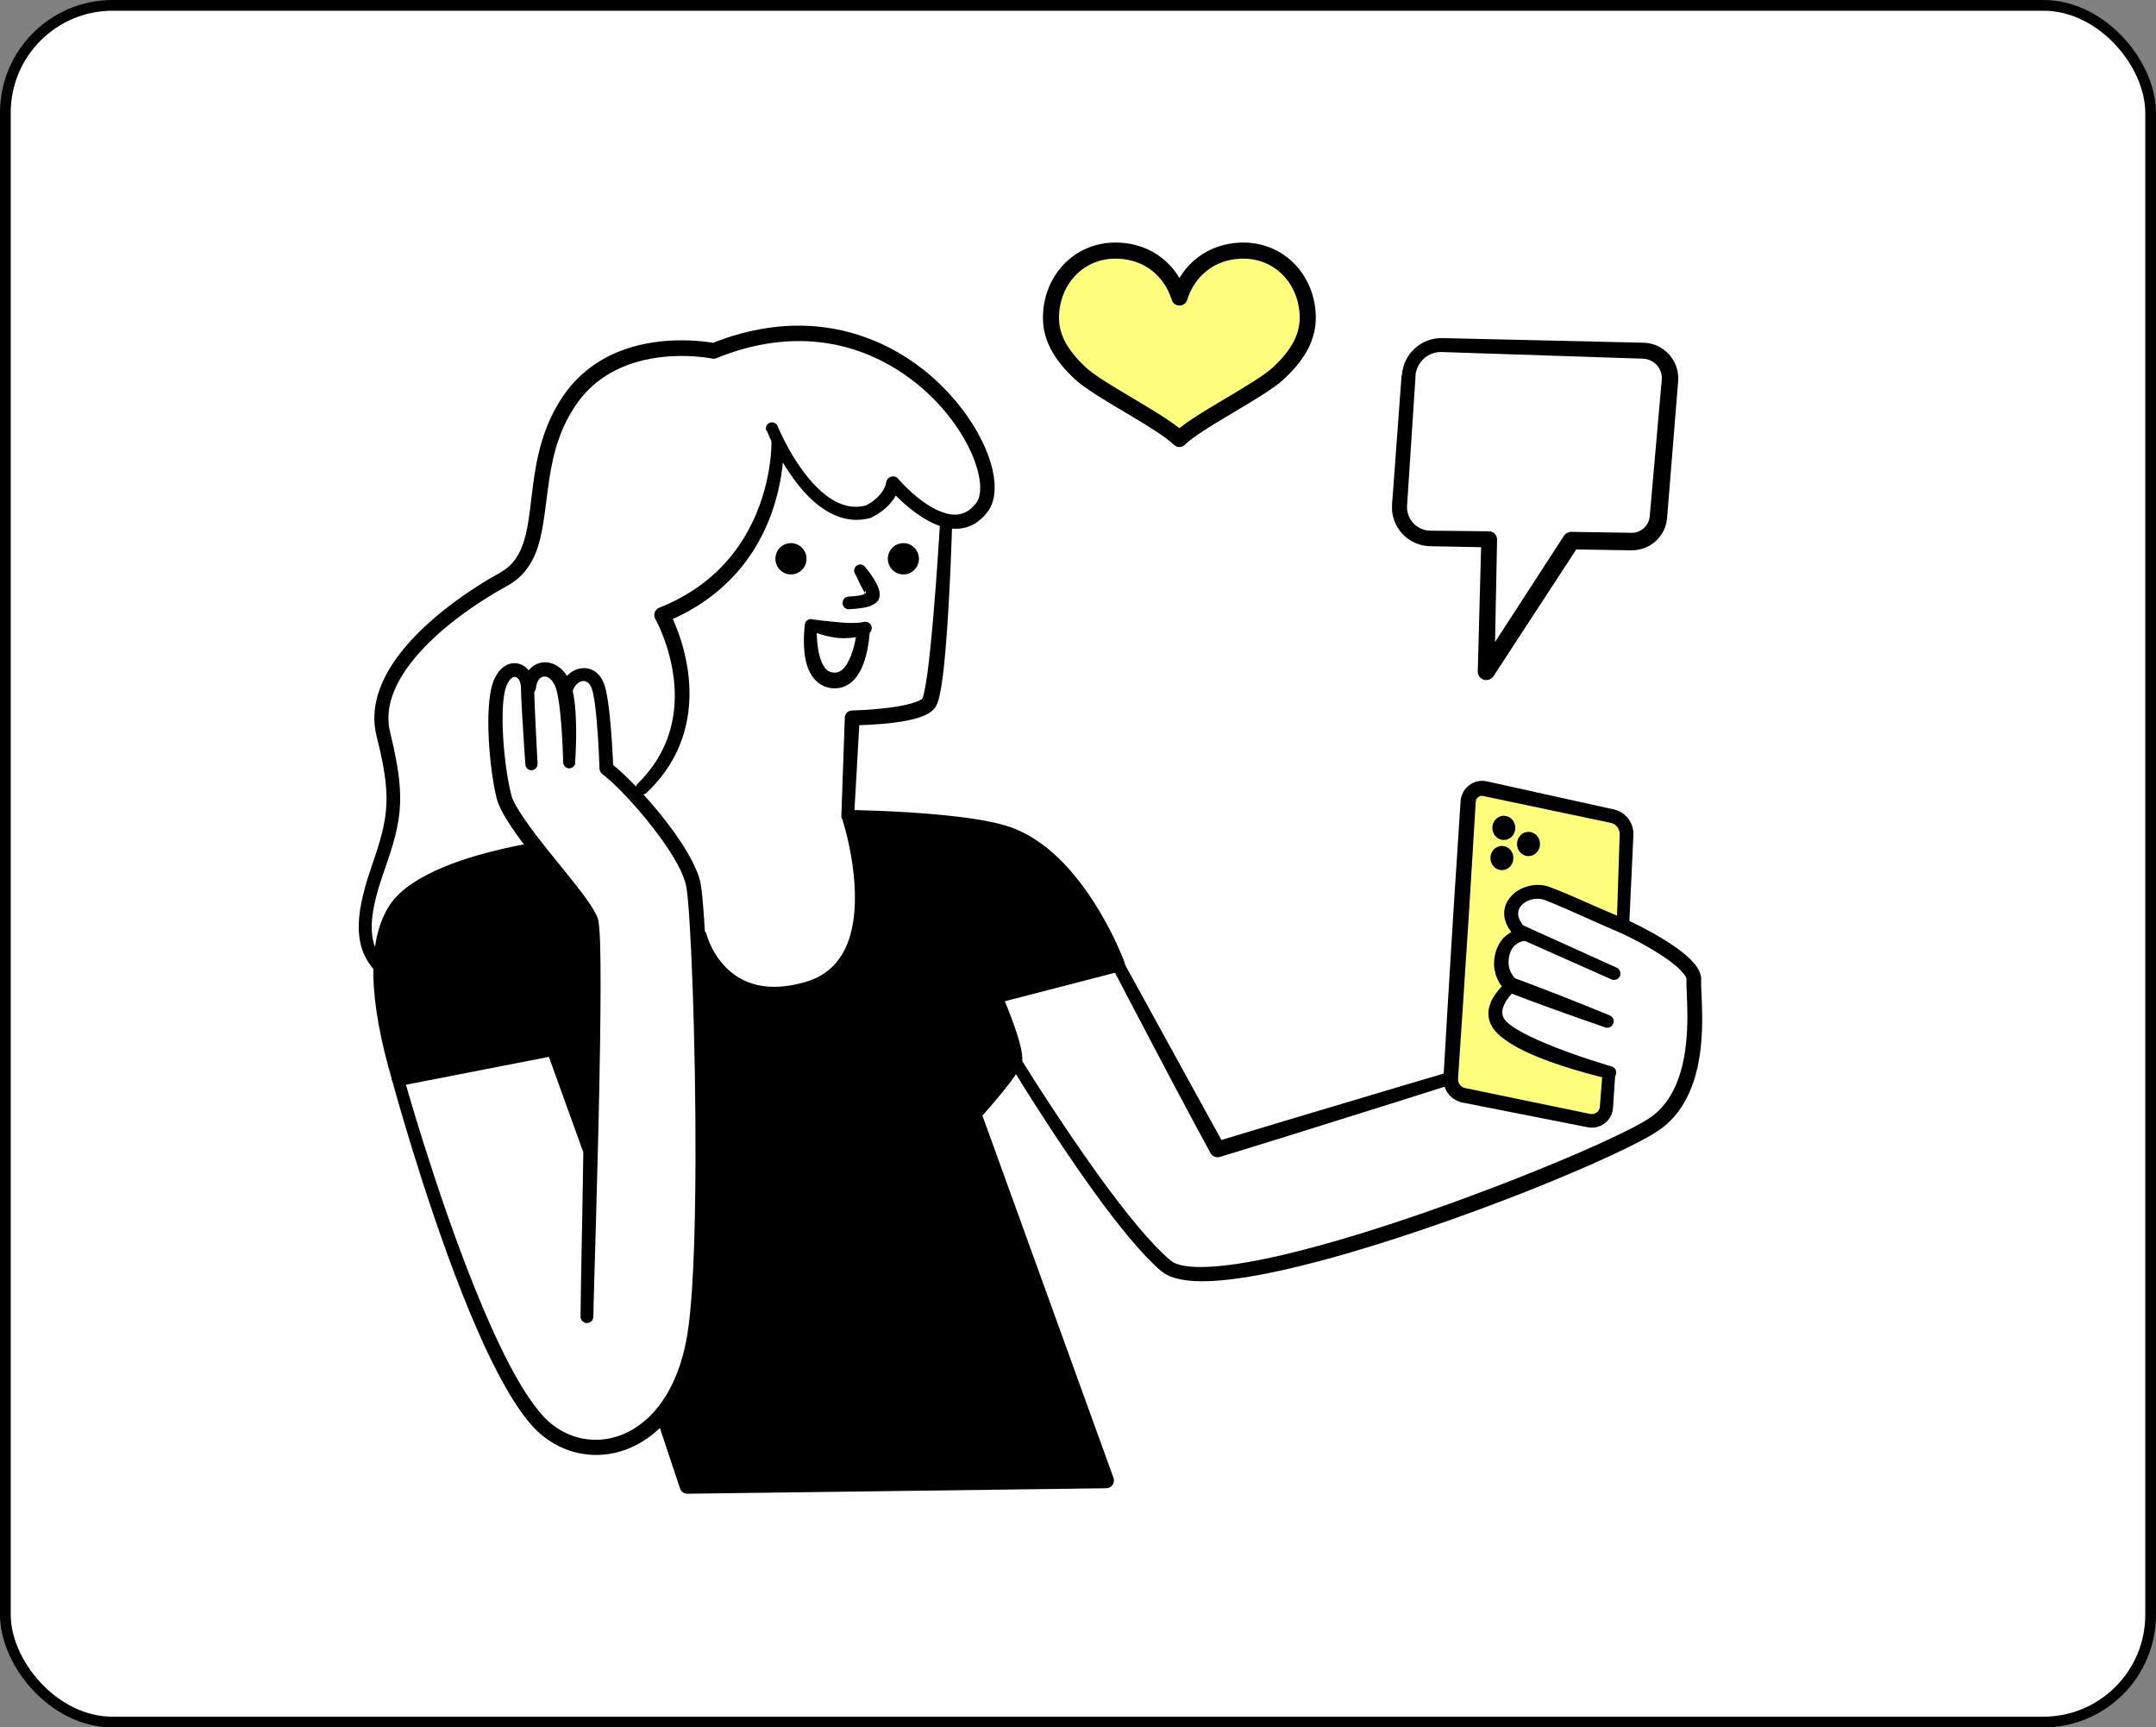
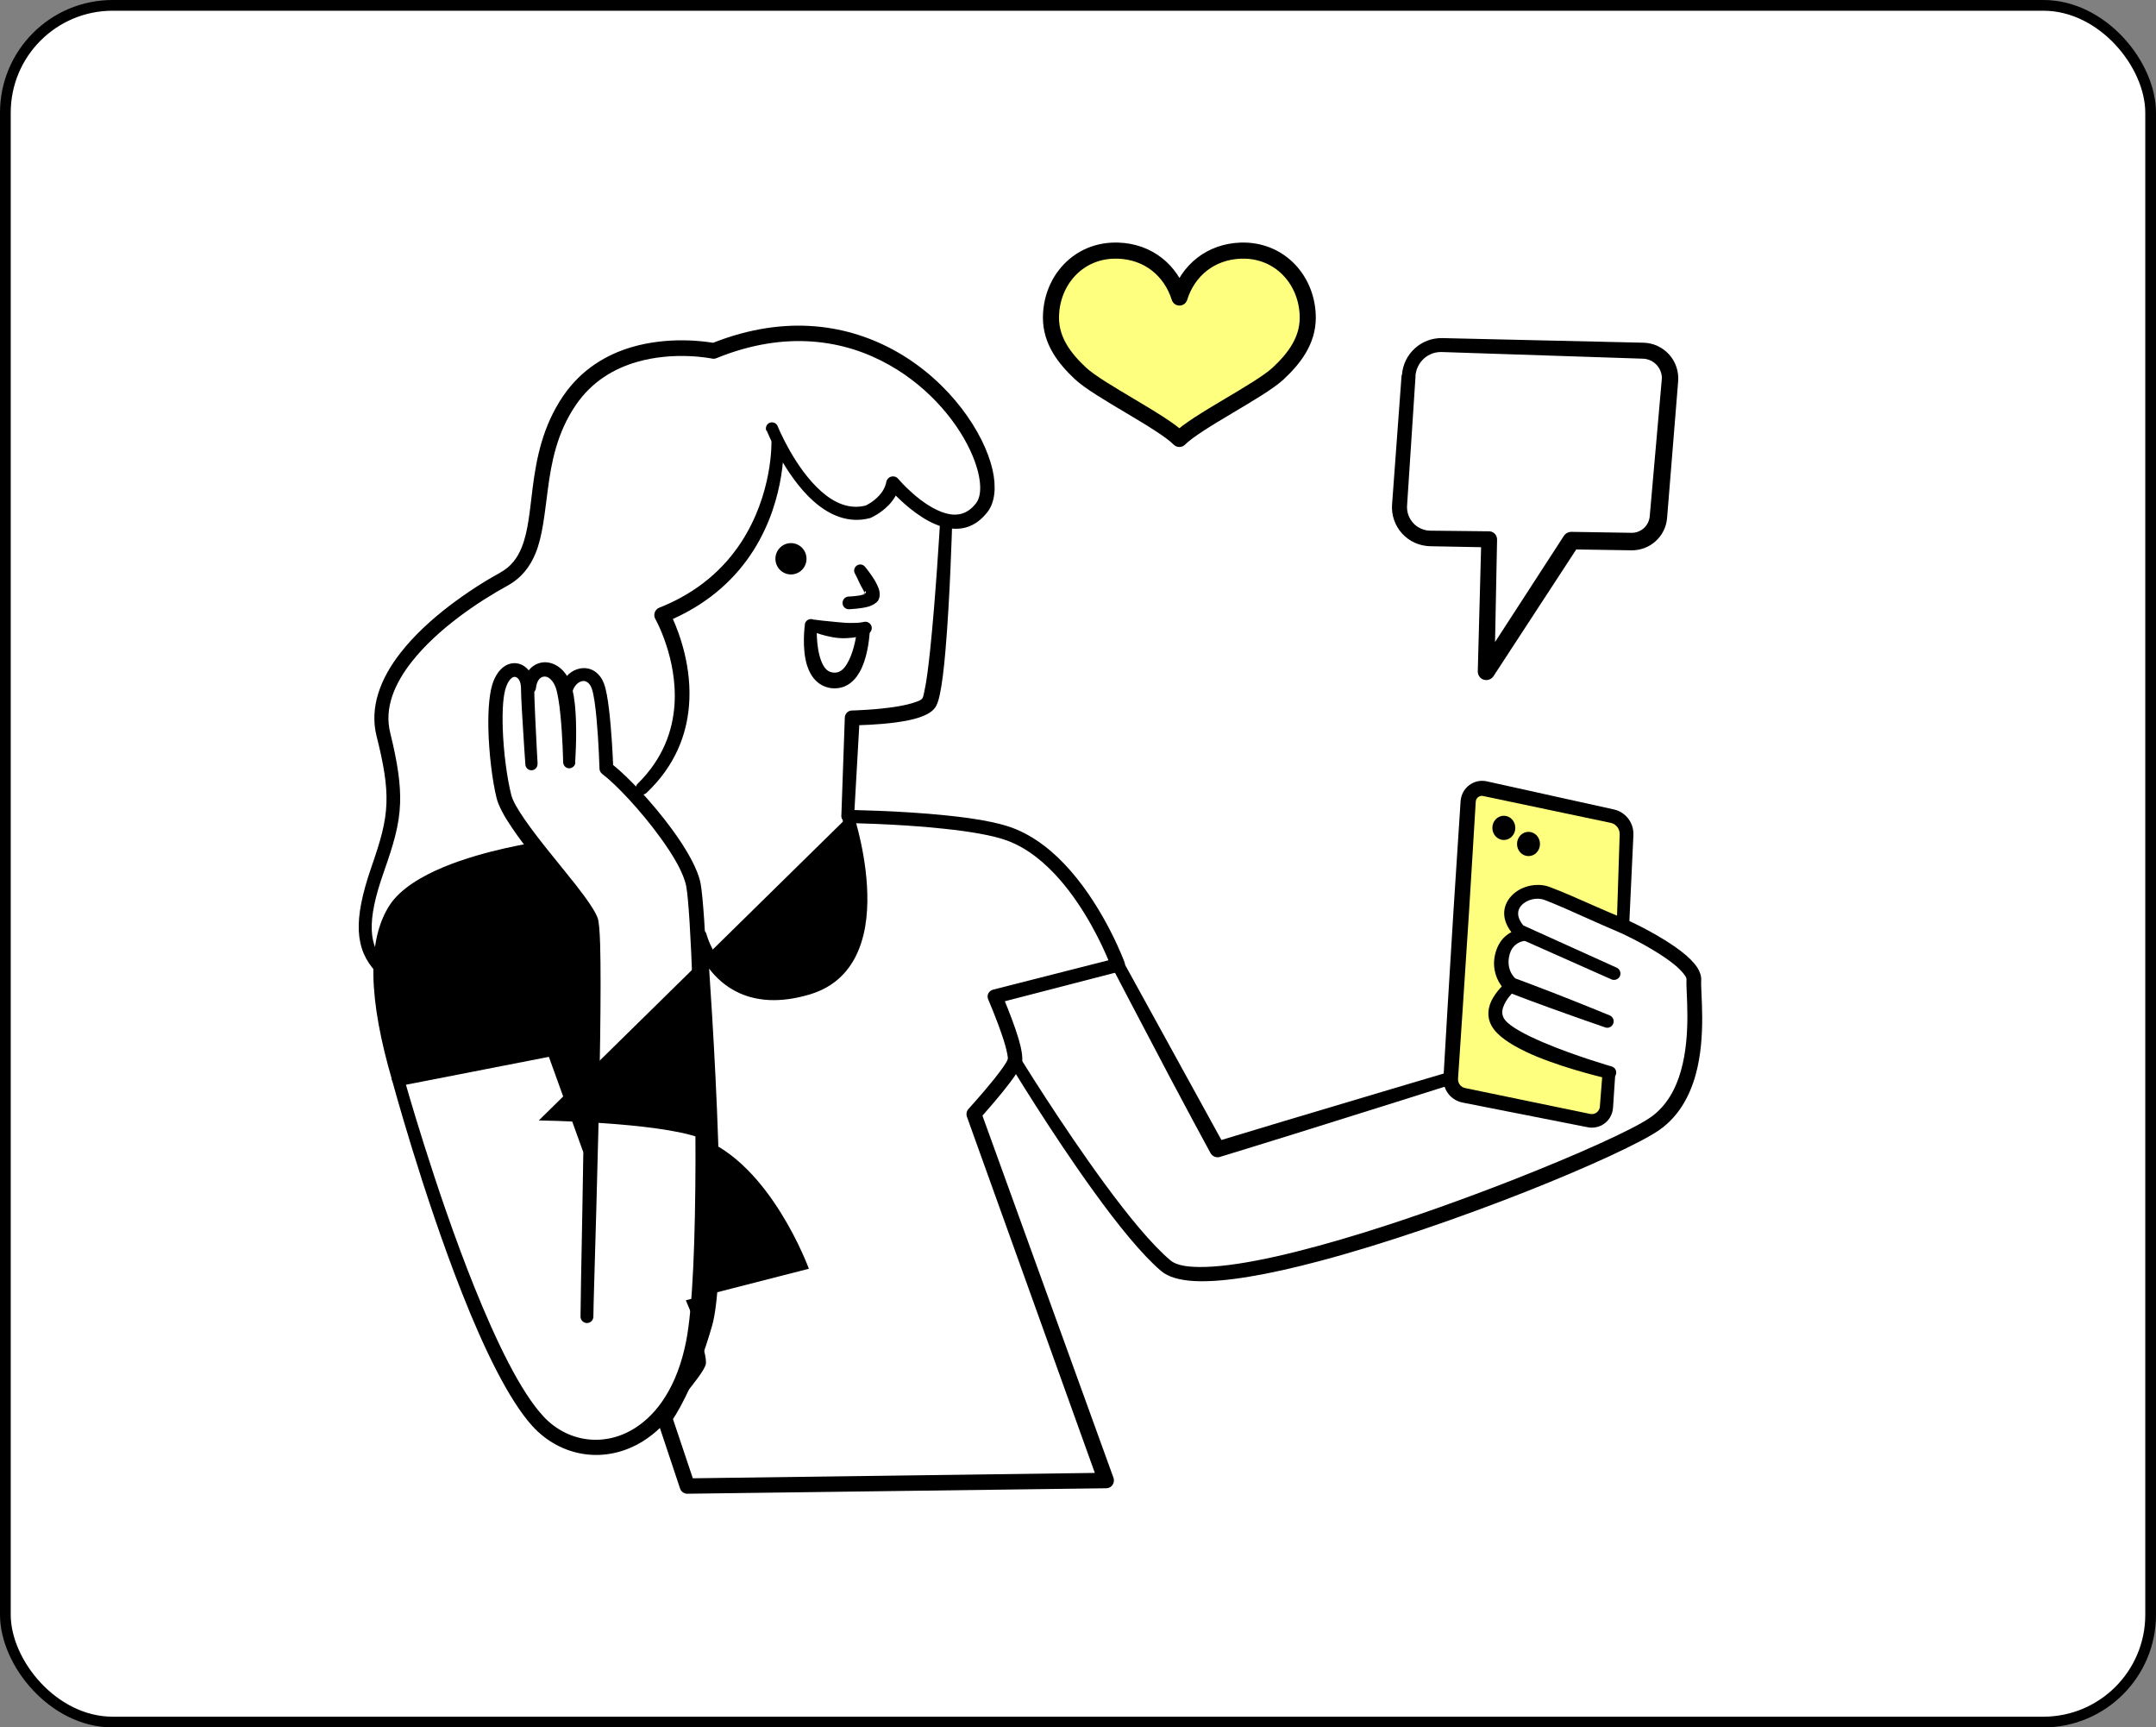
<svg xmlns="http://www.w3.org/2000/svg" id="_レイヤー_2" data-name="レイヤー 2" viewBox="0 0 201 161">
  <rect x="0" y="0" width="201" height="161" fill="#808080" stroke="none" />
  <defs>
    <style>
      .cls-1, .cls-2, .cls-3 {
        fill-rule: evenodd;
      }

      .cls-1, .cls-4 {
        fill: #fff;
      }

      .cls-4 {
        stroke-miterlimit: 10;
      }

      .cls-4, .cls-5 {
        stroke: #000;
      }

      .cls-6, .cls-3 {
        fill: #ff0;
      }

      .cls-7, .cls-3 {
        opacity: .5;
      }

      .cls-5 {
        fill: none;
        stroke-linecap: round;
        stroke-linejoin: round;
        stroke-width: 1.5px;
      }
    </style>
  </defs>
  <g id="_レイヤー_2-2" data-name="レイヤー 2">
    <rect class="cls-4" x=".5" y=".5" width="200" height="160" rx="10" ry="10" />
    <g>
      <g class="cls-7">
        <path class="cls-6" d="M115.67,23.36c-2.8.1-4.92,1.84-5.71,4.37-.8-2.54-2.92-4.28-5.72-4.37-3.68-.13-6.26,2.8-6.26,6.26,0,2.16,1.29,3.82,2.76,5.19,1.73,1.61,7.58,4.47,9.21,6.1,1.63-1.63,7.48-4.49,9.21-6.1,1.47-1.37,2.76-3.03,2.76-5.19,0-3.46-2.58-6.39-6.26-6.26Z" />
      </g>
      <path class="cls-5" d="M115.67,23.36c-2.8.1-4.92,1.84-5.71,4.37-.8-2.54-2.92-4.28-5.72-4.37-3.68-.13-6.26,2.8-6.26,6.26,0,2.16,1.29,3.82,2.76,5.19,1.73,1.61,7.58,4.47,9.21,6.1,1.63-1.63,7.48-4.49,9.21-6.1,1.47-1.37,2.76-3.03,2.76-5.19,0-3.46-2.58-6.39-6.26-6.26Z" />
      <g>
        <path class="cls-1" d="M88.51,48.66s3.87.54,3.51-3.76c-.36-4.3-6.35-15.1-19.5-13.69l-5.66,1.48s-10.88-1.6-14.11,4.55c-3.23,6.15-2.18,11.62-3.11,13.6,0,0-1.41,2.62-4.41,4.39-3.01,1.77-7.48,4.73-8.65,8.15-1.17,3.42-1.02,4.55-.38,7.12.64,2.57.94,4.6.12,7.21-.83,2.6-3.96,6.79-1.22,11.89,0,0,2.53,14.25,3.93,18.4,1.4,4.15,8.55,23.08,12.2,25.43,3.65,2.35,8.28,1.79,11.46-2.64,3.19-4.43,3.26-38.72,2.96-39.64-.3-.92,5.18,3.65,11.26.34,4.71-2.56,3.89-8.79,2.36-15.42l.14-9.24s6.06.51,7.08-1.16c1.01-1.67,2.02-17.01,2.02-17.01Z" />
-         <path class="cls-1" d="M92.99,92.99l1.94,6.33s10.52,17.9,14.6,18.84c0,0,3.61,2.05,15.73-1.85,12.12-3.9,29.01-10.62,30.56-12.62,1.54-2,2.86-8.83,1.81-13.26,0,0-4.83-3.95-11.55-6.47,0,0-4.82-2.3-5.04.84,0,0-.11,1.53.63,2.21,0,0-3.31,2.37-.95,4.97,0,0-1.84.76-1.01,2.86.83,2.1,10.06,5.11,10.06,5.11l-.12,3.9s-.43,1.12-1.49.72c-1.07-.4-11.85-2.39-11.85-2.39l-1.18-1.53-21.2,6.14-10.3-17.14-10.65,3.34Z" />
        <path class="cls-3" d="M137.99,73.29s-1.07.39-1.21,2.33c-.14,1.93-1.38,25.55-1.38,25.55,0,0,.22.61,1.89,1.08,1.67.47,10.91,2.32,10.91,2.32,0,0,1.15.38,1.5-1.05.34-1.44.28-3.4.28-3.4,0,0-9.49-3.05-10.01-4.55-.53-1.49-.46-2.58.78-3.55,0,0-1.31-1.74-.65-2.92.66-1.18,1.67-1.93,1.67-1.93,0,0-1.4-1.88-.45-2.9.95-1.02,2.06-1.22,2.93-1,.87.23,6.93,2.85,6.93,2.85l.51-8.42s-.49-1.49-1.74-1.72c-1.25-.23-11.95-2.7-11.95-2.7Z" />
        <path class="cls-2" d="M71.48,40.13s1.66,4.19,4.37,6.59c1.48,1.31,3.27,2.09,5.25,1.57.03,0,.06-.02.08-.03,0,0,.92-.39,1.7-1.21.23-.25.45-.53.63-.86.92.92,2.62,2.42,4.37,2.91,1.48.42,2.99.19,4.21-1.42.65-.86.82-2.25.44-3.91-.79-3.44-3.94-8.14-8.88-10.96-4.43-2.53-10.29-3.57-17.17-.86-.88-.15-4.17-.6-7.58.4-2.31.68-4.67,2.03-6.4,4.56-1.92,2.83-2.49,5.82-2.84,8.55-.27,2.09-.4,4.01-1.02,5.55-.39.98-.99,1.8-2.01,2.36-2.87,1.59-6.8,4.28-9.28,7.46-1.88,2.4-2.92,5.09-2.24,7.79.68,2.68.97,4.53.92,6.19-.06,1.94-.58,3.62-1.43,6.08-.85,2.47-1.22,4.35-1.15,5.87.08,1.58.62,2.79,1.62,3.85.23.24.6.25.84.03.24-.23.25-.6.03-.84-.8-.85-1.23-1.83-1.28-3.09-.06-1.4.31-3.13,1.11-5.4.91-2.6,1.46-4.38,1.53-6.45.06-1.75-.22-3.71-.92-6.56-.58-2.32.41-4.59,2.02-6.64,2.38-3.02,6.15-5.56,8.89-7.06,1.33-.73,2.13-1.78,2.65-3.06.66-1.63.83-3.68,1.13-5.89.33-2.53.84-5.3,2.62-7.91,1.51-2.21,3.58-3.38,5.6-3.98,3.61-1.07,7.08-.34,7.08-.34.14.03.29.02.43-.04,6.46-2.63,11.97-1.71,16.13.65,3.86,2.18,6.56,5.58,7.76,8.49.42,1.02.66,1.97.69,2.79.02.64-.08,1.18-.37,1.57-.81,1.08-1.82,1.24-2.81.97-2.29-.63-4.47-3.23-4.47-3.23-.16-.19-.4-.26-.64-.2-.23.06-.41.25-.46.49-.1.54-.38.97-.69,1.3-.5.54-1.09.84-1.24.91-1.55.39-2.93-.27-4.1-1.29-2.54-2.22-4.1-6.11-4.1-6.11-.12-.29-.45-.43-.74-.32-.29.12-.43.45-.32.74Z" />
        <path class="cls-2" d="M71.92,41.19s.14,4.85-2.85,9.39c-1.54,2.34-3.92,4.6-7.61,6.06-.2.08-.35.24-.42.44-.07.2-.05.42.05.6,0,0,2.09,3.67,1.79,8.03-.17,2.4-1.06,5-3.43,7.33-.24.23-.24.61-.02.84.23.24.61.24.84.02,2.69-2.54,3.73-5.42,3.96-8.08.31-3.58-.88-6.75-1.5-8.13,3.6-1.62,5.96-3.95,7.5-6.37,3.14-4.94,2.83-10.19,2.83-10.19-.01-.31-.28-.56-.59-.54-.31.01-.56.28-.54.59Z" />
        <path class="cls-2" d="M49.98,79.08s-10.44,1.58-13.08,5.59c-2.12,3.22-1.73,8.82.35,15.82l14.39-2.82,3.33,9.3s-.21-19.06-.63-20.85c-.43-1.79-4.36-7.02-4.36-7.02Z" />
        <path class="cls-2" d="M50.46,78.74c-.13-.17-.35-.25-.57-.22,0,0-4.61.67-8.53,2.29-2.12.88-4.03,2.05-5,3.5-1.1,1.65-1.6,3.9-1.55,6.62.05,2.78.67,6.08,1.75,9.76.11.35.46.57.83.5l13.78-2.69,3.14,8.7c.12.33.45.52.8.46.34-.06.59-.36.59-.71,0,0-.12-8.44-.33-14.62-.11-3.17-.25-5.76-.4-6.37-.14-.56-.58-1.45-1.17-2.41-1.33-2.19-3.33-4.83-3.33-4.83v.02ZM49.7,79.71c.46.62,1.62,2.24,2.6,3.79.68,1.09,1.28,2.13,1.43,2.75.14.59.23,3.07.31,6.12.09,3.35.15,7.38.18,10.35,0,0-1.89-5.3-1.89-5.3-.12-.34-.48-.54-.83-.47l-13.75,2.71c-.95-3.28-1.51-6.23-1.58-8.75-.07-2.41.31-4.41,1.27-5.88.84-1.28,2.54-2.28,4.39-3.07,3.13-1.33,6.72-2.05,7.86-2.25h0Z" />
-         <path class="cls-2" d="M79.05,76.12s4.52,13.51-3.71,15.97c-8.23,2.46-10.08-4.85-10.08-4.85,0,0,2.27,29.91.46,36.15-1.82,6.24-3.75,8.75-3.75,8.75l2.12,6.36,39.03-.51-12.32-34.16s3.53-3.89,3.82-4.95c.29-1.06-1.85-6-1.85-6l11.47-2.94s-3.56-9.78-10.1-12.18c-4.1-1.51-15.08-1.64-15.08-1.64Z" />
+         <path class="cls-2" d="M79.05,76.12s4.52,13.51-3.71,15.97c-8.23,2.46-10.08-4.85-10.08-4.85,0,0,2.27,29.91.46,36.15-1.82,6.24-3.75,8.75-3.75,8.75s3.53-3.89,3.82-4.95c.29-1.06-1.85-6-1.85-6l11.47-2.94s-3.56-9.78-10.1-12.18c-4.1-1.51-15.08-1.64-15.08-1.64Z" />
        <path class="cls-2" d="M79.05,75.55c-.19,0-.37.08-.49.23-.11.15-.14.34-.08.52h.03s1.96,5.88.86,10.47c-.51,2.14-1.72,3.99-4.21,4.73-2.5.74-4.36.54-5.74-.1-2.79-1.29-3.55-4.32-3.55-4.32-.08-.32-.39-.53-.72-.47-.33.05-.56.35-.53.68,0,0,1.07,14.4,1.11,25.29.02,4.71-.14,8.75-.69,10.62-.65,2.24-1.32,3.99-1.91,5.3-.99,2.24-1.74,3.21-1.74,3.21-.15.19-.19.44-.11.66l2.12,6.36c.1.3.38.5.7.49l39.03-.51c.24,0,.46-.12.59-.31.13-.19.17-.44.09-.66l-12.22-33.76c.53-.6,1.72-1.95,2.58-3.1.58-.76,1-1.45,1.1-1.83.11-.4-.02-1.25-.31-2.23-.36-1.21-.93-2.65-1.28-3.5,0,0,10.71-2.77,10.71-2.77.18-.05.33-.16.41-.33.09-.16.1-.35.04-.53,0,0-1.75-4.79-5.06-8.56-1.5-1.72-3.33-3.21-5.44-3.99-1.45-.53-3.74-.9-6.12-1.14-4.43-.46-9.17-.51-9.17-.51v.03ZM79.82,76.73c1.51.04,4.98.16,8.27.52,2.26.24,4.44.59,5.82,1.1,1.91.71,3.55,2.09,4.91,3.65,2.4,2.76,3.94,6.1,4.52,7.5l-10.76,2.74c-.19.05-.35.18-.44.35-.09.18-.09.38-.01.56,0,0,.79,1.83,1.34,3.49.2.59.36,1.17.44,1.61.03.2.07.36.04.46-.1.36-.65,1.07-1.25,1.84-1.09,1.36-2.42,2.82-2.42,2.82-.17.19-.22.46-.14.7l11.93,33.21-37.48.5-1.85-5.52c.32-.48.94-1.5,1.68-3.18.6-1.37,1.29-3.17,1.96-5.49.56-1.94.75-6.14.71-11.02-.06-7.82-.65-17.45-.98-22.29.65.85,1.55,1.69,2.78,2.26,1.59.73,3.74,1,6.62.14,2.96-.89,4.41-3.08,5.01-5.63.9-3.83-.19-8.49-.7-10.32h0Z" />
        <path class="cls-2" d="M36.54,100.63s2.85,10.55,6.52,19.85c2.05,5.21,4.38,10.02,6.58,12.44,2.66,2.91,6.8,3.56,10.26,1.43,2.46-1.51,4.59-4.44,5.51-9.03.65-3.25.9-9.98.9-17.2,0-11.16-.57-23.48-.99-25.75-.25-1.37-1.32-3.24-2.68-5.09-1.8-2.46-4.1-4.88-5.48-5.98-.03-.83-.15-3.23-.38-5.16-.12-1.03-.28-1.93-.47-2.42-.44-1.16-1.35-1.57-2.21-1.42-.76.13-1.52.72-1.85,1.75-.1.31.07.65.38.75.31.1.65-.07.75-.38.17-.53.53-.87.91-.94.36-.06.69.18.87.67.21.56.35,1.69.46,2.89.2,2.18.27,4.6.27,4.6,0,.19.1.37.25.49,1.27.95,3.61,3.43,5.42,5.93,1.21,1.66,2.19,3.33,2.42,4.56.41,2.24.89,14.45.86,25.5-.02,7.1-.24,13.73-.88,16.92-.81,4.09-2.64,6.75-4.83,8.1-2.85,1.77-6.27,1.25-8.48-1.14-2.14-2.32-4.38-6.97-6.4-11.98-3.71-9.21-6.62-19.67-6.62-19.67-.08-.3-.4-.48-.7-.4-.3.08-.48.4-.4.7Z" />
        <path class="cls-2" d="M53.62,71.04s.18-2.41.04-4.61c-.03-.55-.09-1.08-.17-1.56-.12-.68-.29-1.26-.5-1.65-.63-1.17-1.65-1.61-2.49-1.47-.85.15-1.66.87-1.72,2.27-.03.33.22.61.55.64.33.03.61-.22.64-.55.07-.62.34-1,.73-1.05.38-.05.76.27,1.02.81.15.3.24.74.33,1.25.08.44.14.93.19,1.44.22,2.12.26,4.46.26,4.46,0,.31.24.58.55.59.31,0,.58-.24.59-.55Z" />
        <path class="cls-2" d="M50.12,71.17s-.13-2.23-.22-4.26c-.05-1.17-.1-2.28-.09-2.81,0-1.28-.74-2.11-1.54-2.26-.73-.15-1.67.22-2.24,1.58-.39.92-.54,2.62-.5,4.48.05,2.31.37,4.89.77,6.5.18.71.69,1.66,1.41,2.72,1.33,1.98,3.37,4.39,4.87,6.32.87,1.12,1.56,2.05,1.75,2.61.08.24.11.94.15,1.99.07,2.02.07,5.2.04,8.83-.08,10.33-.41,24.32-.4,25.84,0,.33.27.6.6.6.33,0,.6-.27.6-.6,0-1.52.49-15.5.63-25.82.05-3.66.06-6.86,0-8.89-.04-1.27-.12-2.12-.22-2.41-.22-.64-.98-1.75-1.99-3.04-1.49-1.9-3.52-4.27-4.85-6.21-.61-.89-1.08-1.67-1.23-2.27-.39-1.53-.72-3.99-.79-6.19-.05-1.64.02-3.14.35-3.96.14-.35.31-.6.5-.74.1-.07.21-.11.31-.09.34.06.53.49.54,1.03,0,.44.04,1.24.09,2.16.12,2.17.32,4.98.32,4.98.02.31.29.55.6.53.31-.02.55-.29.53-.6Z" />
        <path class="cls-2" d="M87.62,48.98s-.39,6.7-.9,11.57c-.17,1.59-.34,2.98-.54,3.87-.07.32-.11.56-.19.67-.11.15-.35.25-.65.35-.45.16-1.01.29-1.59.39-1.99.34-4.31.39-4.31.39-.37,0-.67.29-.68.66l-.32,9.1c-.01.33.24.61.57.62.33.02.61-.24.62-.57l.48-8.44c1.02-.03,3.07-.13,4.65-.47.65-.14,1.23-.32,1.66-.55.35-.18.61-.4.77-.63.14-.2.31-.61.43-1.22.2-.93.38-2.38.52-4.04.43-4.91.62-11.66.62-11.66.01-.31-.23-.58-.54-.59-.31-.01-.58.23-.59.54Z" />
        <ellipse cx="73.74" cy="52.08" rx="1.45" ry="1.46" />
-         <path class="cls-2" d="M84.22,50.62c.8,0,1.45.66,1.45,1.46s-.65,1.46-1.45,1.46-1.45-.66-1.45-1.46.65-1.46,1.45-1.46Z" />
        <path class="cls-2" d="M80.59,55.24c-.04.06-.08.12-.08.16-.46.18-1.43.2-1.43.2-.33.04-.56.33-.53.66.04.33.33.56.66.52,0,0,.97-.04,1.67-.22.46-.12.8-.35.96-.55.16-.22.26-.66.07-1.18-.12-.32-.33-.72-.57-1.07-.33-.5-.67-.9-.67-.9-.18-.26-.53-.33-.79-.15-.26.18-.33.53-.15.79,0,0,.25.5.5,1.04.1.21.3.5.37.7ZM80.61,55.35c.11-.07.16-.15.09-.25-.02-.03-.05.04-.06.06-.01.02-.04.05-.06.08.02.04.03.08.03.11-.03.02-.07.04-.11.05,0,.02.01.03.04.03.05,0,.07-.04.07-.08Z" />
        <path class="cls-2" d="M75.8,58.87s.48.21,1.21.39c.37.09.79.18,1.25.21.25.02.51.02.77,0,.63-.03,1.26-.15,1.82-.36.31-.1.49-.43.4-.74-.1-.31-.43-.49-.74-.4-.4.09-.83.09-1.26.09-.42,0-.84-.05-1.23-.08-1.05-.09-1.88-.2-1.88-.2-.3-.09-.62.08-.71.38-.09.3.08.62.38.71Z" />
        <path class="cls-2" d="M75.04,58.2s-.32,2.2.21,3.85c.35,1.08,1.05,1.9,2.19,2.08,1.24.16,2.13-.48,2.71-1.51.67-1.18.89-2.89.94-3.85.03-.33-.22-.62-.55-.64-.33-.03-.62.22-.64.55-.09.81-.35,2.25-.96,3.23-.3.49-.7.86-1.3.77-.58-.07-.87-.55-1.08-1.08-.53-1.38-.4-3.27-.4-3.27.03-.31-.19-.59-.5-.63-.31-.03-.59.19-.63.5Z" />
        <path class="cls-2" d="M103.41,89.63s2.92,5.6,5.63,10.73c1.53,2.89,3,5.62,3.82,7.12.17.3.53.45.86.35,0,0,2.86-.87,6.49-2,6.37-1.98,15.12-4.75,15.12-4.75.31-.1.49-.43.4-.74s-.43-.49-.74-.4c0,0-8.8,2.6-15.19,4.52-2.67.8-4.92,1.49-5.93,1.79l-9.44-17.16c-.15-.28-.49-.38-.77-.23-.28.15-.38.49-.23.77Z" />
        <path class="cls-2" d="M94.09,99.09s3.83,6.37,7.9,11.99c2.2,3.05,4.48,5.87,6.26,7.38.64.55,1.71.87,3.14.94,2.74.14,6.91-.61,11.61-1.86,6.19-1.64,13.32-4.13,19.28-6.48,5.99-2.37,10.81-4.62,12.4-5.73,1.81-1.26,2.84-3.14,3.4-5.15,1.01-3.63.45-7.68.52-8.8.02-.36-.09-.77-.35-1.18-.31-.48-.83-1.01-1.5-1.52-1.71-1.33-4.33-2.65-5.69-3.21-1.41-.58-3.09-1.34-4.59-1.99-.73-.31-1.42-.6-2.02-.82-1.23-.45-2.76-.04-3.57.87-.79.87-1.03,2.2.27,3.65.06.07.13.12.21.16l8.87,3.94c.3.13.65,0,.79-.3.13-.3,0-.65-.3-.79l-8.71-3.94c-.62-.75-.59-1.41-.18-1.86.5-.55,1.43-.79,2.17-.51.58.22,1.25.5,1.96.81,1.51.66,3.19,1.44,4.6,2.03,1.1.46,3.09,1.46,4.66,2.53.74.51,1.38,1.03,1.75,1.52.15.19.27.36.26.52-.08,1.08.47,5.01-.52,8.51-.48,1.69-1.33,3.29-2.85,4.35-1.63,1.13-6.76,3.45-13.02,5.9-4.26,1.66-9.03,3.38-13.6,4.8-5.81,1.8-11.28,3.13-14.87,3.23-1.5.04-2.65-.1-3.26-.62-1.73-1.45-3.95-4.17-6.1-7.1-4.08-5.55-7.94-11.84-7.94-11.84-.16-.27-.51-.35-.78-.19-.27.16-.35.51-.19.78Z" />
        <path class="cls-2" d="M142.13,86.56s-1.01-.02-1.84.75c-.39.36-.74.9-.92,1.71-.15.71-.08,1.31.07,1.8.31,1.04,1.02,1.58,1.02,1.58.06.04.12.08.19.1,0,0,1.67.65,3.58,1.34,2.5.91,5.4,1.91,5.4,1.91.31.12.65-.04.77-.35.12-.31-.04-.65-.35-.77,0,0-2.84-1.17-5.32-2.13-1.6-.62-3.05-1.16-3.46-1.31-.12-.11-.37-.38-.51-.8-.11-.3-.16-.68-.09-1.13.08-.5.26-.84.48-1.07.44-.46.99-.5.99-.5.31,0,.56-.26.56-.58,0-.31-.26-.57-.58-.56Z" />
        <path class="cls-2" d="M140.3,91.66s-1.18,1-1.47,2.22c-.15.64-.08,1.33.4,2,.39.54,1.09,1.09,1.98,1.6.63.36,1.36.71,2.12,1.02,3.04,1.24,6.61,2.04,6.61,2.04.32.08.64-.11.72-.43.08-.32-.11-.64-.43-.72,0,0-3.41-.98-6.34-2.23-.86-.37-1.68-.75-2.35-1.15-.53-.31-.97-.62-1.23-.95-.31-.39-.3-.82-.17-1.19.26-.76.89-1.35.89-1.35.24-.21.26-.57.05-.8-.21-.24-.57-.26-.8-.05Z" />
        <path class="cls-2" d="M151.89,86.15l.39-8.33c.02-.57-.16-1.1-.48-1.52-.33-.43-.8-.74-1.35-.86l-11.85-2.62c-.28-.06-.57-.06-.85,0-.28.06-.54.18-.78.36-.23.17-.42.4-.56.65-.13.25-.22.53-.24.82h0c-.14,2.07-.4,6.04-.67,10.32-.38,6.05-.77,12.72-.93,15.49-.03.55.14,1.07.45,1.48.32.41.78.71,1.32.82l11.67,2.3c.28.06.57.05.84-.01.27-.06.54-.18.76-.36.23-.17.41-.39.54-.64.13-.25.21-.52.23-.81l.21-3.17c.02-.33-.22-.61-.55-.64-.33-.02-.61.22-.64.55l-.25,3.16c0,.11-.04.21-.09.31-.05.09-.12.17-.21.24-.09.07-.19.11-.29.13-.1.02-.21.02-.32,0l-11.65-2.41c-.2-.04-.38-.16-.49-.31-.12-.15-.18-.35-.17-.56.18-2.77.64-9.43,1.02-15.48.27-4.28.5-8.25.63-10.33,0-.08.03-.16.06-.24.04-.07.09-.14.16-.19.07-.05.14-.09.22-.11.08-.02.16-.02.25,0l11.88,2.5c.26.05.47.19.62.38.15.19.24.44.23.7l-.27,8.33c-.01.31.23.58.55.59.31.01.58-.23.59-.55Z" />
        <ellipse cx="140.2" cy="77.16" rx="1.07" ry="1.13" />
-         <ellipse cx="140.02" cy="79.97" rx="1.07" ry="1.13" />
        <path class="cls-2" d="M142.5,77.53c.59,0,1.07.5,1.07,1.13s-.48,1.13-1.07,1.13-1.07-.5-1.07-1.13.48-1.13,1.07-1.13Z" />
      </g>
      <g>
        <path class="cls-1" d="M131.33,34.98c.11-1.63,1.49-2.87,3.12-2.83,4.76.13,14.11.39,18.74.52.71.02,1.38.33,1.85.86.47.53.71,1.23.65,1.94-.29,3.48-.8,9.45-1.07,12.72-.11,1.3-1.21,2.29-2.51,2.27-2.33-.04-5.6-.09-5.6-.09l-7.95,12.22.28-12.33s-3.03-.05-5.49-.08c-.8-.01-1.56-.35-2.1-.94-.54-.59-.82-1.38-.76-2.18.23-3.38.61-8.77.84-12.08Z" />
        <path class="cls-2" d="M130.67,34.94l-.89,12.08c-.04.5.03.99.19,1.45.16.46.41.89.75,1.26.34.37.74.66,1.19.86.45.2.94.31,1.44.32l4.73.09-.31,11.58c0,.35.22.67.56.77.34.1.71-.03.9-.32l7.72-11.82,5.14.08c.87.01,1.67-.31,2.26-.85.6-.54,1-1.3,1.07-2.17l1.03-12.72c.04-.46-.02-.91-.16-1.34-.14-.43-.37-.82-.68-1.17-.31-.34-.68-.61-1.09-.8-.41-.19-.85-.29-1.31-.3l-18.74-.43c-.99-.02-1.9.34-2.58.97-.68.62-1.12,1.49-1.19,2.48h-.03ZM131.96,35.03c.05-.64.35-1.21.79-1.61.44-.4,1.03-.63,1.67-.61l18.74.62c.25,0,.49.07.72.17.22.1.42.25.59.44.17.19.29.4.37.64.08.23.11.48.08.73l-1.12,12.72c-.04.44-.25.82-.55,1.1-.31.27-.71.44-1.15.43l-5.6-.09c-.28,0-.55.14-.7.37l-6.42,9.9.19-9.55c0-.2-.07-.39-.21-.54-.14-.14-.33-.23-.53-.23l-5.49-.06c-.3,0-.59-.07-.86-.19-.27-.12-.52-.29-.72-.51-.2-.22-.36-.48-.46-.76-.1-.28-.14-.58-.12-.88l.79-12.08h-.03Z" />
      </g>
    </g>
  </g>
</svg>